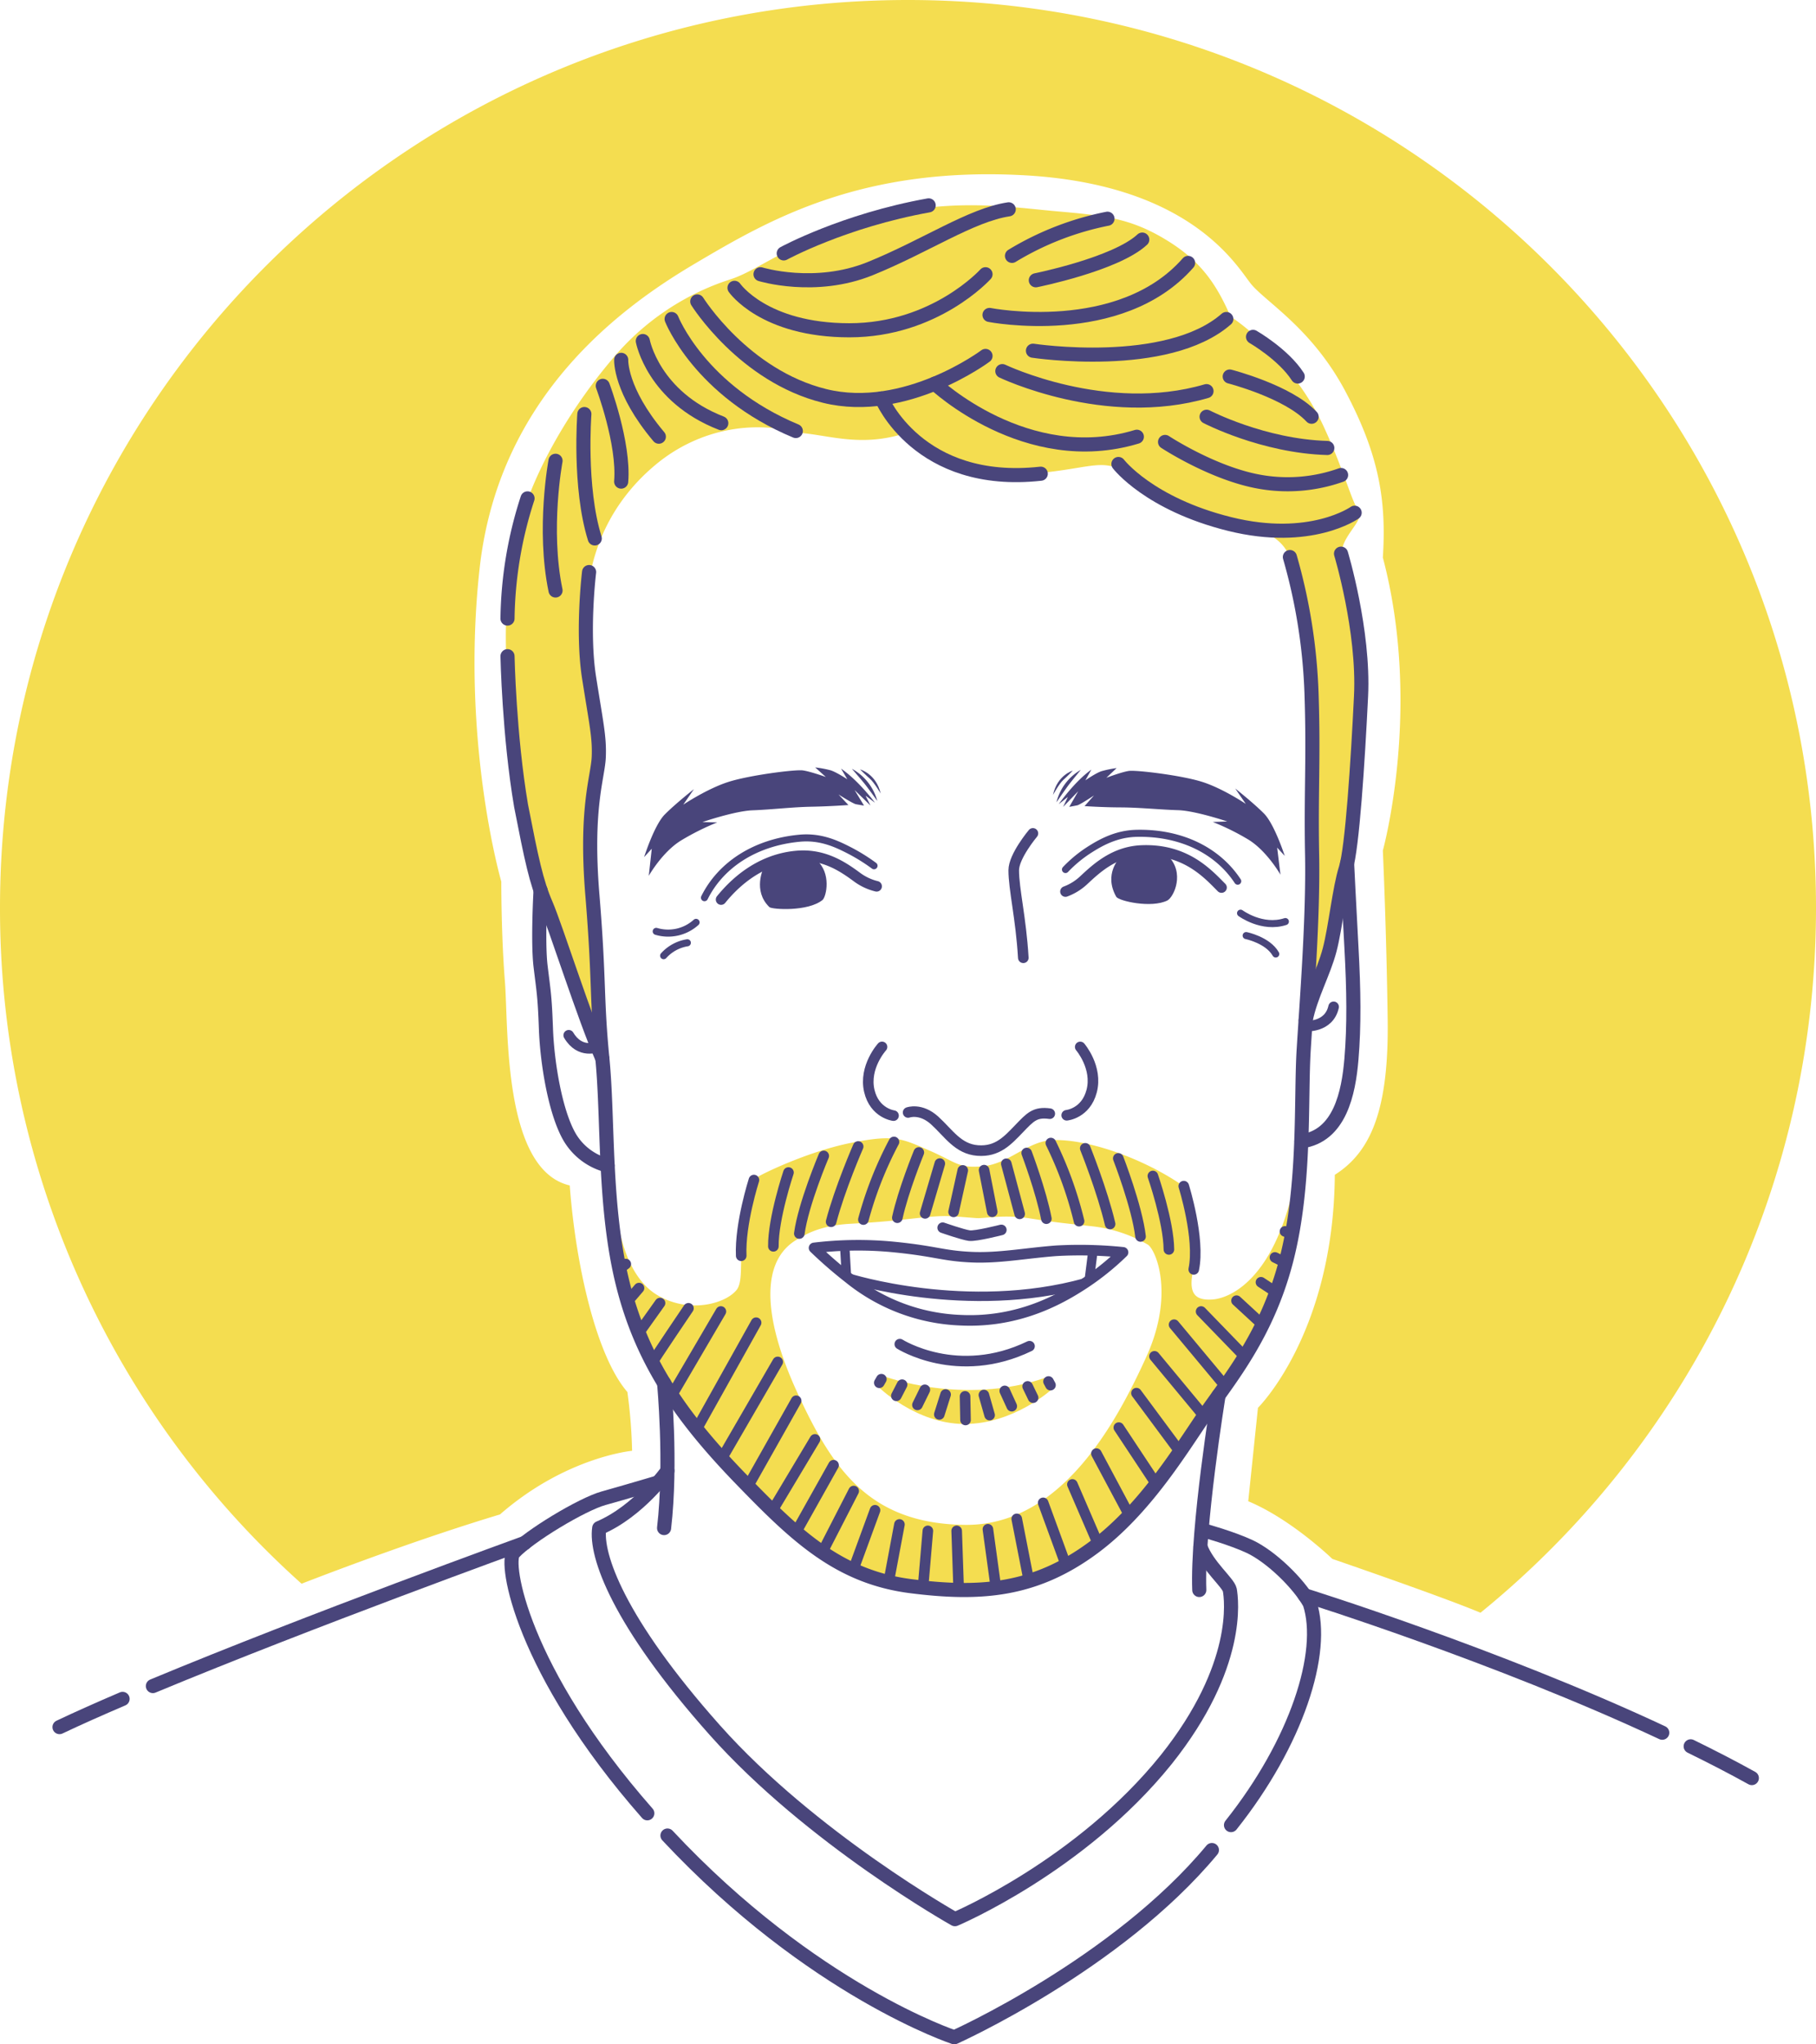
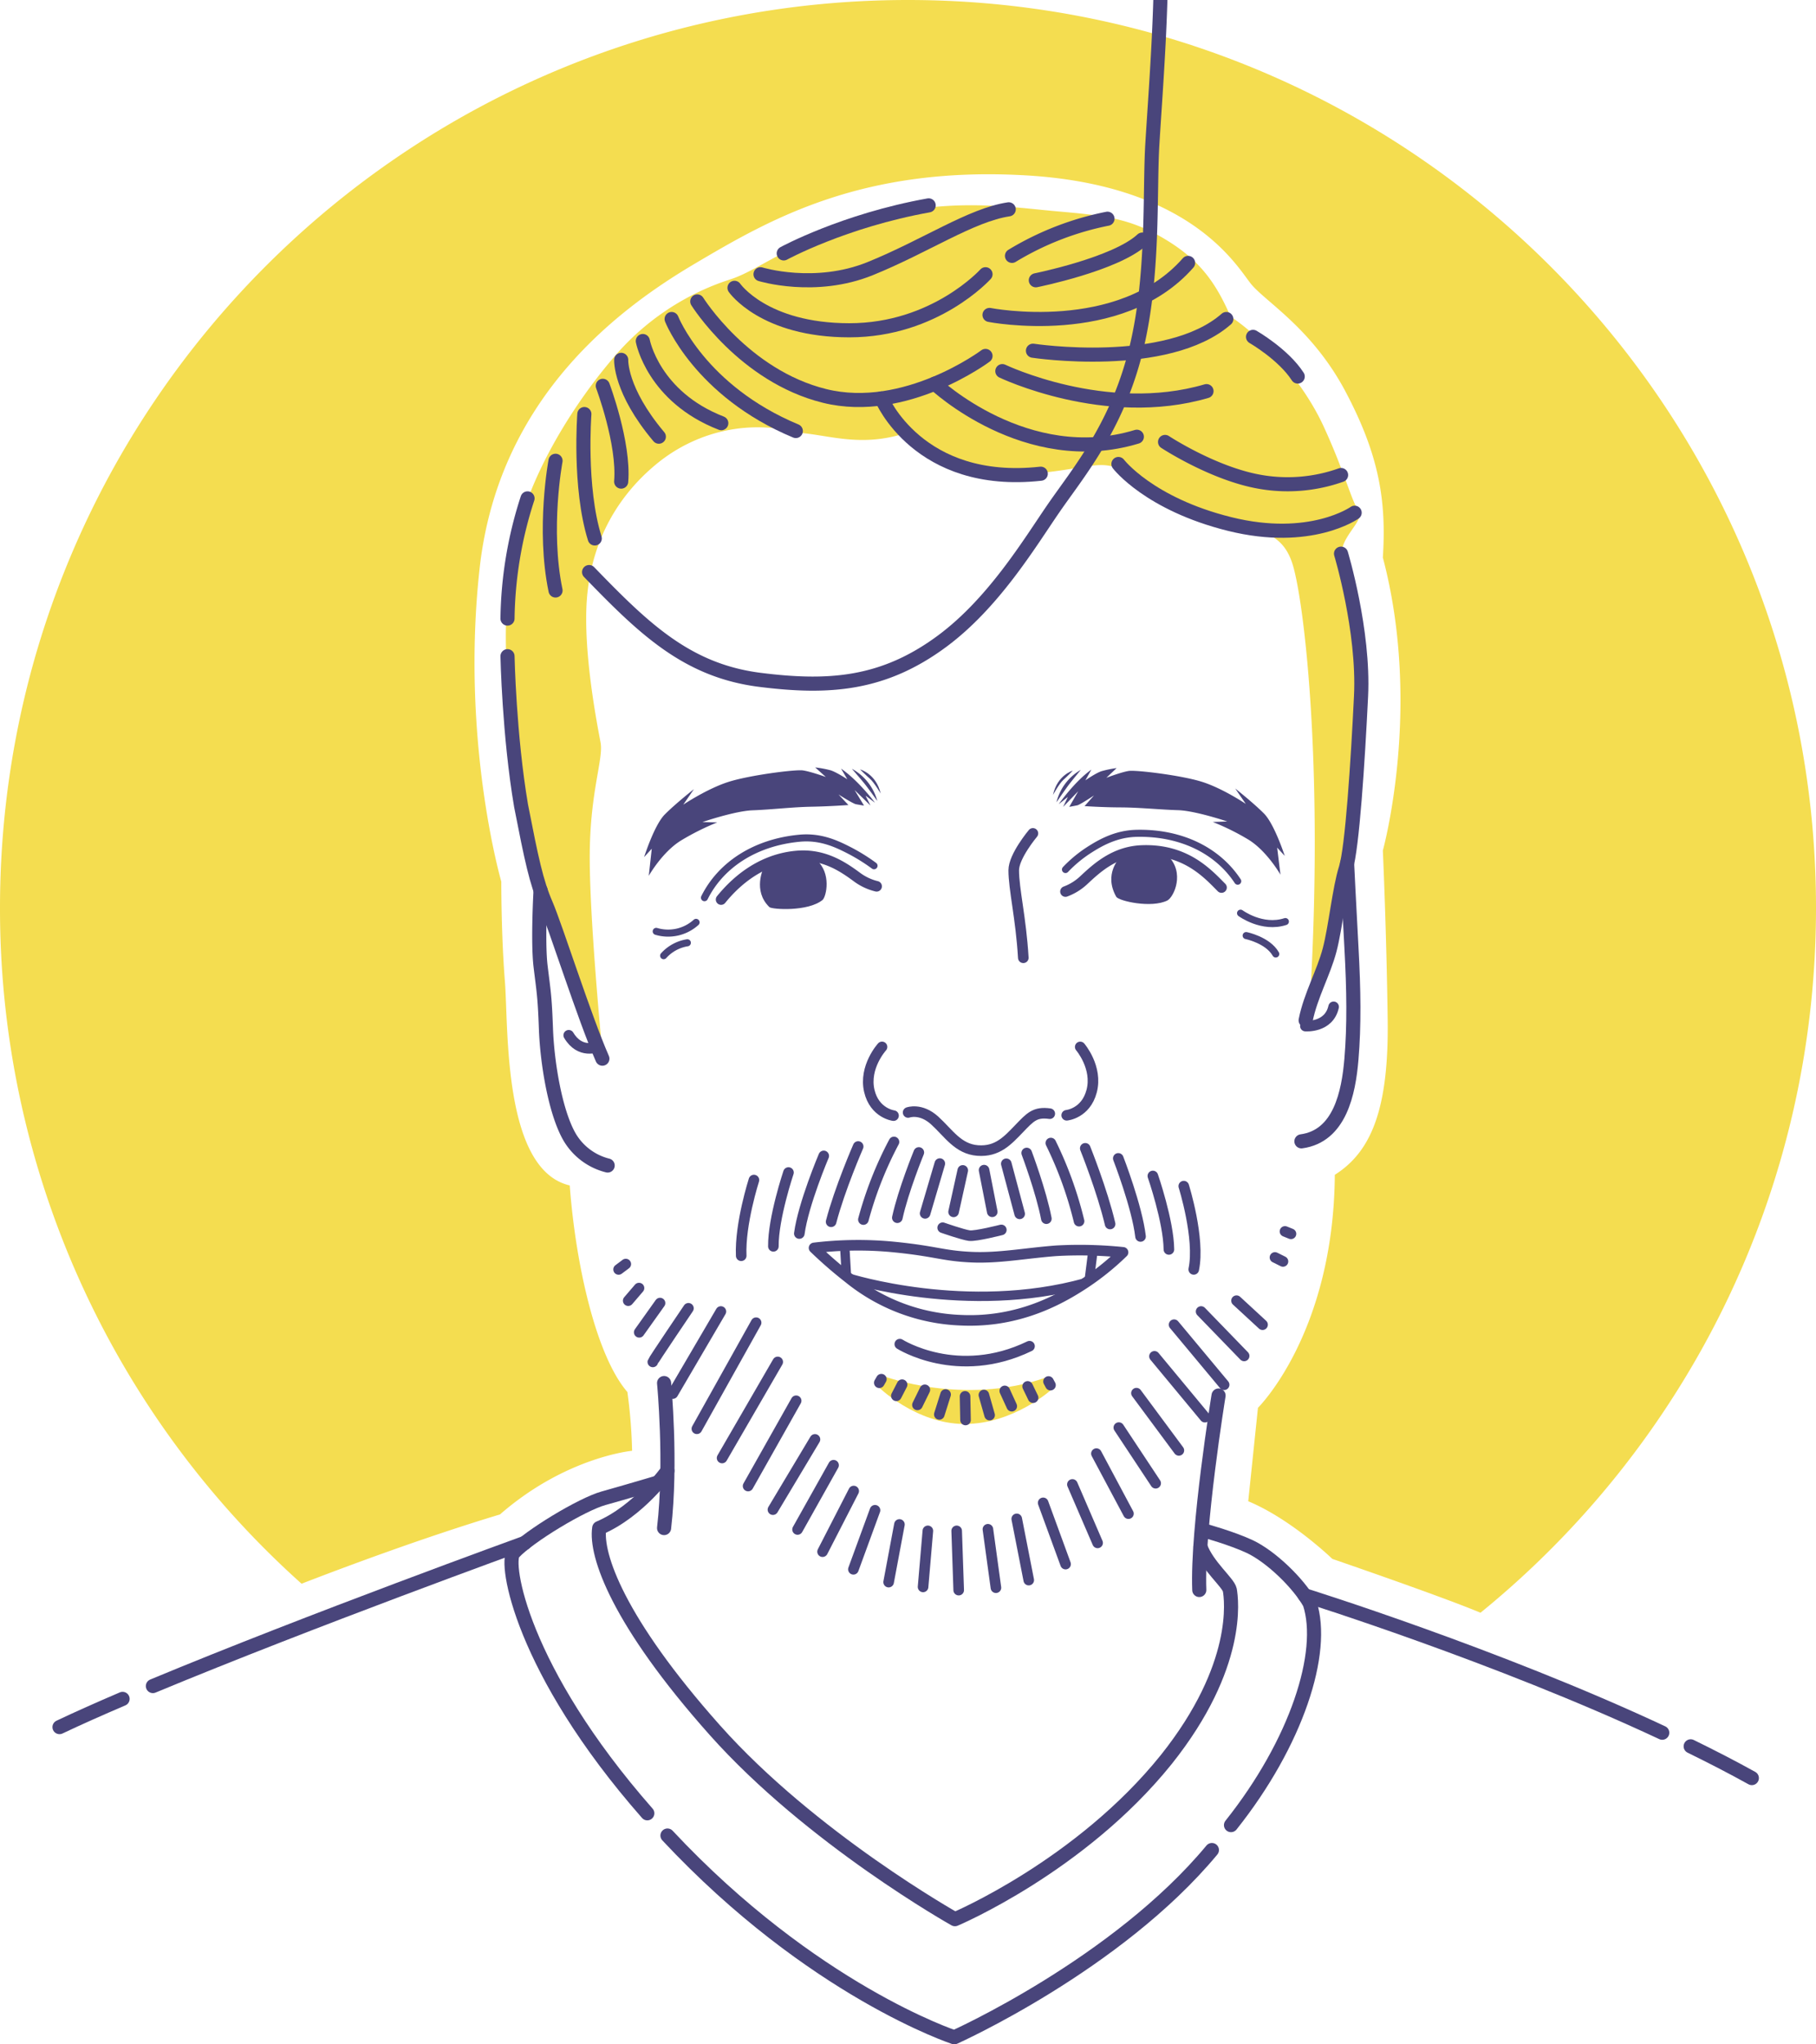
<svg xmlns="http://www.w3.org/2000/svg" viewBox="0 0 772.09 869.21">
  <defs>
    <style>.cls-1{fill:#f4dd50;}.cls-2,.cls-3,.cls-4,.cls-5{fill:none;stroke:#49457b;stroke-linecap:round;stroke-linejoin:round;}.cls-2{stroke-width:6px;}.cls-3{stroke-width:4.5px;}.cls-4{stroke-width:3px;}.cls-5{stroke-width:4px;}.cls-6{fill:#49457b;}</style>
  </defs>
  <g id="Layer_2" data-name="Layer 2">
    <g id="Patrick">
      <path class="cls-1" d="M375.94,585.19l-2.73,4.26s16,16,36.94,16,37.11-14.81,37.11-14.81-.35-1-3.07-4.77C409.47,597.79,375.94,585.19,375.94,585.19Z" />
-       <path class="cls-1" d="M548.7,509.87c-8.93,34.47-25.79,42.13-33.19,42.64s-10-2.55-8.51-11.06c2.55-12.94.34-28.43-5.28-38.13-17.36-11.58-40.34-19.23-54.46-18.55-10.4.5-18.39,10-29.11,11.06s-11.24-1.53-23-6.64-14.81-7-33.53-3.23-39,13.78-40,14.81-3.41,6.8-5.45,20.59,0,22.3-2.72,26.73c-4.43,6.12-20.26,10.72-34,2.55S263.09,521,263.09,521c-2.47,4-.35,37.87,27.23,79.24s60,75.57,120.51,74.8,89.36-55.4,109.28-86.8C542.32,556.34,549.21,527,548.7,509.87Zm-61.27,66.9c-13.38,29.54-36.94,72.08-77.28,71.57s-56-23.32-71.06-56-16.35-58,1.78-66.38c0,0,6.64-4.85,20.43-5.62s19-1.4,28.59-2.43,12.39-1,17.11-.63,4.85.38,8.17.63,11.36-1.65,22.72.13,13.54,1.92,26.17,3.32a60.18,60.18,0,0,1,23.88,7.79C491.13,530.94,499.68,549.7,487.43,576.77Z" />
      <path class="cls-1" d="M556.87,426.72s7.83-15.32,12.94-41.19,11.91-72.85,9.19-104.17-9.62-41.36-8.34-48,9.7-12.76,6.89-16.34-5.87-16.34-14.81-35.74-25.27-37-39.57-46.73c-6.13-14-12.77-23.74-27.57-32.68s-25.54-10.21-46-12-45.45-6.13-79.15,3.07-47.23,21.7-59.75,25.78a108.5,108.5,0,0,0-49.53,32.94C243.6,172.09,228,198.38,221.64,220.6s-9.45,48-3.07,99.31,12.26,63.32,21.45,86,15.83,38.81,15.83,38.81-5.36-55.41-5.11-82,5.88-40.09,4.6-47-7.4-37.53-5.87-60.26,11.23-42.89,29.36-57.95,41.11-18.9,60.26-13.53c12.76.76,26.55,6.38,45.7.25,19.66,12.51,26.55,20.94,60,16.6,22.21-2.56,25-6.39,37.53,2.29s19.15,14.56,34.72,18.39,27.58,3.06,32.43,18.12S563,325.45,556.87,426.72Z" />
      <path class="cls-1" d="M386,0C172.84,0,0,172.84,0,386A385.09,385.09,0,0,0,128.21,673.36c18.72-7.24,52.46-19.84,84.36-29.45,28.09-24.51,56.17-27.06,56.17-27.06a217.67,217.67,0,0,0-2-25c-13.27-15.32-22-54.13-24.51-87.83-28.59-6.64-26-67.4-27.57-86.81s-1.53-42.38-1.53-42.38-17.37-59.75-9.2-133.28,60.77-111.32,91.92-129.7,70.47-41.36,140.42-37.28,89.37,38.3,95.49,46,26,18.89,40.34,46,17.37,46.47,15.83,70.47c16.85,63.83,0,124.59,0,124.59s1.54,33.7,2.05,72-7.15,56.17-22.47,65.87c-.51,67.41-32.68,99.07-32.68,99.07L530.7,638.3c18.39,7.66,35.75,24.51,35.75,24.51s46.24,15.86,63,22.89C716.47,614.92,772.09,507,772.09,386,772.09,172.84,599.25,0,386,0Z" />
      <path class="cls-2" d="M285.55,135.64s11.95,30.6,52.8,47.62" />
      <path class="cls-2" d="M296.45,128.17s19.74,31.66,54.12,40.17,68.43-17,68.43-17" />
      <path class="cls-2" d="M374.8,169.41s15.6,37.74,67.69,32" />
      <path class="cls-2" d="M397.43,163.12s38.93,36.85,85.91,22.57" />
      <path class="cls-2" d="M426.15,157.79s43.91,21.1,86.81,8.51" />
      <path class="cls-2" d="M312.28,122.38s12.42,18.05,48.85,18.05S419,116.6,419,116.6" />
      <path class="cls-2" d="M420.7,133.91s55.49,10.9,84.43-22.12" />
      <path class="cls-2" d="M439.17,149.12s57,8.64,82.21-13.48" />
      <path class="cls-2" d="M323.34,116.6s23.15,7.14,46.64-2.39S412.87,91.4,428.87,89" />
      <path class="cls-2" d="M333.21,107.74s25.53-13.95,61.62-20.42" />
      <path class="cls-2" d="M430.26,108.79A125,125,0,0,1,470.85,93" />
      <path class="cls-2" d="M440.39,119.17s34-6.83,45.25-17.3" />
      <path class="cls-2" d="M273.3,145s4.42,23.7,33.36,34.93" />
      <path class="cls-2" d="M264.11,153s-.68,12.9,16,32.67" />
      <path class="cls-2" d="M256.28,164.05s9.18,24.38,7.82,40.72" />
      <path class="cls-2" d="M248.45,176.05s-2.39,31.1,4.42,52.89" />
      <path class="cls-2" d="M236.19,195.91s-5.45,28.94,0,55.15" />
      <path class="cls-2" d="M224.28,211.91A171.5,171.5,0,0,0,215.77,263" />
      <path class="cls-2" d="M475.51,197.28s12.94,17,47.32,25.53S575.94,218,575.94,218" />
      <path class="cls-2" d="M495.34,187.91s20.17,13.28,39.83,16.86a67.77,67.77,0,0,0,35-2.8" />
-       <path class="cls-2" d="M513,177.19s24,12.51,51.32,13.28" />
-       <path class="cls-2" d="M522.83,160.09s24.85,6.38,34.81,17.1" />
      <path class="cls-2" d="M532.74,143.23s12.9,7.41,19,16.86" />
-       <path class="cls-2" d="M250.46,243.23s-3.1,25.2,0,44.94,4.45,25.19,4.11,33.7-5.78,21.45-2.72,58.56,1.7,43.66,4.26,69.7.51,62.81,8.68,95.74,24.89,56.75,50,82.73c23.23,24,41.58,41.91,72.64,45.83,29.36,3.7,52.47,2.08,77.49-16.47,22.07-16.37,37.27-41.87,47.49-56.68s26.38-33.87,34.55-65.79,6-67.75,7.32-89.19,4.08-56.43,3.57-83,.69-41.1-.25-68.68a238.78,238.78,0,0,0-9.19-57.77" />
+       <path class="cls-2" d="M250.46,243.23c23.23,24,41.58,41.91,72.64,45.83,29.36,3.7,52.47,2.08,77.49-16.47,22.07-16.37,37.27-41.87,47.49-56.68s26.38-33.87,34.55-65.79,6-67.75,7.32-89.19,4.08-56.43,3.57-83,.69-41.1-.25-68.68a238.78,238.78,0,0,0-9.19-57.77" />
      <path class="cls-2" d="M570.15,235.4s9.87,32.69,8.51,60.6-3.75,64.68-6.47,73.19-4.34,25-6.89,34.72-8.12,19.45-10.19,29.9" />
      <path class="cls-2" d="M215.77,279s.68,33.7,5.78,63.66C226,365.45,228,375,232.11,384.51s16.34,48.17,24,65.62" />
      <path class="cls-2" d="M229.83,378.57s-1.25,21.77,0,32.24,1.77,12.25,2.28,26.55,3.83,34.73,9.7,45.45a26.07,26.07,0,0,0,16.54,12.74" />
      <path class="cls-2" d="M572.73,367.12s.82,17.05,1.84,35.6,1.2,33.37,0,47.66-4.91,32.67-21.26,34.89" />
      <path class="cls-2" d="M282.34,588.05s3.25,33.74,0,61.65" />
      <path class="cls-2" d="M518.08,593.35s-9.21,56.59-8.19,82.68" />
      <path class="cls-2" d="M283.76,625.36s-12.16,17.19-29,24.34c-1.7,11.41,8,39.66,49.11,85.87S406,816,406,816s53.36-22.47,89.87-67.91c31.75-39.83,27.66-68.2,27-72.06-.68-3.18-9.5-10.2-12.49-18.35" />
      <path class="cls-2" d="M523.37,776c27.91-35.06,40.29-73.53,33.48-94.3-4.85-8.64-16.49-19.88-25.51-24.13-7.59-3.57-19.55-6.86-19.55-6.86" />
      <path class="cls-2" d="M283.78,780.43c61.69,66,121.94,85.78,121.94,85.78s69.07-30.88,109.53-79.62" />
      <path class="cls-2" d="M279.79,630.3s-14,4.17-23.17,6.72-31.66,16.09-38.3,23.24c-3.74,4,3.05,49.41,56.89,110.71" />
      <path class="cls-2" d="M52.12,722.33c-9.86,4.22-18.94,8.26-26.82,12" />
      <path class="cls-2" d="M223.16,656S132,689,65,716.88" />
      <path class="cls-2" d="M718.81,742.5c9,4.41,17.76,8.92,26,13.5" />
      <path class="cls-2" d="M554.67,678.27s81.59,25.46,152.05,58.45" />
      <path class="cls-3" d="M439.15,354.34S431,364.05,431,370c0,8.16,3.05,20.13,4.07,37.23" />
      <path class="cls-3" d="M453,379.06a23,23,0,0,0,7.64-4.7c5.37-5,13-12.26,24.7-12.74,18.64-.77,28.09,9.78,34,15.74" />
      <path class="cls-4" d="M453,369.7A54.66,54.66,0,0,1,463.65,361c5-3.16,11.35-6.48,19.44-6.68,19-.47,34.59,7.32,43.14,20.34" />
      <path class="cls-3" d="M372.7,376.84a23.14,23.14,0,0,1-8.14-3.77c-5.93-4.37-14.15-10.15-25.86-9.11-16.59,1.47-27.19,12.44-32.12,18.51" />
      <path class="cls-4" d="M371.6,368.1a78.81,78.81,0,0,0-11.24-6.91c-5.4-2.74-11.93-5.59-20.4-4.8-18.95,1.78-33.5,11.35-40.45,25.29" />
      <path class="cls-3" d="M386.09,473s5.35-2,11.3,3.41,9.89,12.12,18.26,12.76,12.68-4.15,17.62-9.28c4.74-4.91,6.73-7.26,13.05-6.38" />
      <path class="cls-3" d="M453.52,474.19s8.08-.74,10.59-10.2c2.69-10.09-4.84-18.86-4.84-18.86" />
      <path class="cls-3" d="M379.89,474.34s-8.06-1-10.29-10.5c-2.38-10.18,5.4-18.72,5.4-18.72" />
      <path class="cls-3" d="M346.1,530.59a155.94,155.94,0,0,1,33.58-.42c18.26,1.79,20.93,3.77,33.19,4.34,11.83.55,23-1.71,36.26-2.71a180.6,180.6,0,0,1,28.34.67,111.85,111.85,0,0,1-19.28,15.06c-12.24,7.68-28.87,14.82-49.85,13.79a80.14,80.14,0,0,1-47.43-17.87A185.45,185.45,0,0,1,346.1,530.59Z" />
      <path class="cls-3" d="M400.79,522s8.59,3,11.32,3.36,13.61-2.43,13.61-2.43" />
      <path class="cls-3" d="M382.56,571.5s24.61,15.65,55.15.87" />
      <line class="cls-5" x1="359.12" y1="529.58" x2="359.88" y2="542.63" />
      <line class="cls-5" x1="464.71" y1="531.6" x2="463.1" y2="544.28" />
      <path class="cls-5" d="M360.91,543.45s50.25,15.95,100.49,2" />
      <path class="cls-3" d="M254,445.12s-7.35,3.22-12.2-4.95" />
      <path class="cls-3" d="M555,436.27s10,.84,12-8.18" />
      <path class="cls-6" d="M476,364.85s-6.89,6.77-1.4,16.47c1.15,1.79,14.95,4.94,21.76,1.53,2.81-1.62,7.47-11.79.24-18.94C488,359.4,476,364.85,476,364.85Z" />
      <path class="cls-6" d="M324.62,369.11s-4.73,9.61,2.51,16.59c1.19,1,16.38,2,22.59-3.06,1.62-1.45,3.83-11.41-2.55-16.94C338.15,362.64,328.7,365.87,324.62,369.11Z" />
      <path class="cls-6" d="M357.59,326.81l2.66,4.52s-4.57-3-7.09-3.81a46.52,46.52,0,0,0-6.58-1.23l4.52,4.06s-6.65-2.38-9.83-2.8-22.47,2-31.57,4.9-19.2,9.67-19.2,9.67l4.52-6.59s-7.91,6.24-12.4,10.78-8.77,18.13-8.77,18.13l3.25-3.58-1.27,11.52s5.81-10.27,13.9-15.13a106.36,106.36,0,0,1,15.21-7.58l-6.29-.15s13.87-4.74,21.39-5S337,343.14,345,343s15.71-.72,15.71-.72l-4.2-4.48s6.11,3.89,7.37,4.13,3.47.6,3.47.6l-4-6.6,6.74,6.57-2.09-4.2,4,3S365.16,332,357.59,326.81Z" />
      <path class="cls-6" d="M362.19,326.87s3.62,4.19,5.22,6.15,5.58,7.53,5.58,7.53A22.17,22.17,0,0,0,362.19,326.87Z" />
      <path class="cls-6" d="M374.43,337.39c-1.95-8.46-8.76-10.25-8.76-10.25s2.51,2.51,4.22,4S374.43,337.39,374.43,337.39Z" />
      <path class="cls-6" d="M464,327.23l-2.54,4.55s4.42-3.1,6.87-3.89a44.26,44.26,0,0,1,6.41-1.31l-4.36,4.12s6.46-2.46,9.55-2.91,21.95,1.8,30.87,4.55,18.86,9.46,18.86,9.46l-4.49-6.54s7.8,6.16,12.24,10.65,8.81,18,8.81,18L543,360.39l1.4,11.51s-5.81-10.2-13.77-15a102.83,102.83,0,0,0-15-7.41l6.14-.22s-13.6-4.59-20.94-4.8-16.55-1.16-24.37-1.18-15.35-.55-15.35-.55l4-4.52s-5.9,3.95-7.13,4.2-3.37.64-3.37.64l3.81-6.64L452,343.08l2-4.22-3.88,3.07S456.66,332.47,464,327.23Z" />
      <path class="cls-6" d="M459.5,327.34s-3.48,4.23-5,6.21-5.34,7.58-5.34,7.58A21.92,21.92,0,0,1,459.5,327.34Z" />
      <path class="cls-6" d="M447.69,338c1.79-8.47,8.41-10.35,8.41-10.35s-2.41,2.55-4.07,4S447.69,338,447.69,338Z" />
      <path class="cls-4" d="M295.94,392.17A17.7,17.7,0,0,1,279,396" />
      <path class="cls-4" d="M292.23,400.85a17.2,17.2,0,0,0-10.08,5.49" />
      <path class="cls-4" d="M527.43,388.26s9.19,6.8,19.06,3.57" />
      <path class="cls-4" d="M529.81,397.79s9.19,1.87,12.59,7.83" />
      <line class="cls-3" x1="418.39" y1="497.52" x2="421.86" y2="515.23" />
      <line class="cls-3" x1="427.84" y1="494.81" x2="433.52" y2="516.1" />
      <path class="cls-3" d="M436.51,490.23s6.15,16.35,8.36,27.93" />
      <path class="cls-3" d="M446.77,486a161.45,161.45,0,0,1,12,33.21" />
      <path class="cls-3" d="M461.41,488.24s7.25,18.05,10.56,32.18" />
      <path class="cls-3" d="M475.45,492.52s8,20.6,9.46,33.2" />
      <path class="cls-3" d="M490.15,500s6.7,19.32,6.82,31.24" />
      <line class="cls-3" x1="409.33" y1="497.63" x2="405.43" y2="515.26" />
      <line class="cls-3" x1="399.57" y1="494.73" x2="393.32" y2="515.9" />
      <path class="cls-3" d="M390.65,490s-6.65,16.22-9.14,27.75" />
      <path class="cls-3" d="M380.08,485.53a157.48,157.48,0,0,0-13,33" />
      <path class="cls-3" d="M364.86,487.47s-7.83,17.91-11.5,32" />
      <path class="cls-3" d="M350.22,491.47s-8.69,20.45-10.38,33" />
      <path class="cls-3" d="M335.23,498.53s-6.54,19.46-6.42,31.38" />
      <path class="cls-3" d="M320.54,501.73s-6,18.66-5.41,32.19" />
      <path class="cls-3" d="M503.29,504.32s7,22.31,4.24,35.4" />
      <line class="cls-3" x1="263" y1="539.74" x2="266.06" y2="537.45" />
      <line class="cls-3" x1="267.09" y1="553.02" x2="271.68" y2="547.66" />
      <line class="cls-3" x1="271.77" y1="566.47" x2="280.62" y2="554.04" />
      <path class="cls-3" d="M277.55,579.06c.17-.68,15.15-22.8,15.15-22.8" />
      <line class="cls-3" x1="286.06" y1="592.51" x2="306.49" y2="557.62" />
      <line class="cls-3" x1="296.28" y1="607.49" x2="321.47" y2="562.38" />
      <line class="cls-3" x1="307" y1="619.91" x2="330.66" y2="579.06" />
      <line class="cls-3" x1="318.06" y1="631.83" x2="338.49" y2="595.57" />
      <line class="cls-3" x1="328.62" y1="641.87" x2="346.49" y2="612" />
      <line class="cls-3" x1="339.09" y1="650.3" x2="354.4" y2="622.98" />
      <line class="cls-3" x1="349.72" y1="659.74" x2="362.96" y2="633.96" />
      <line class="cls-3" x1="362.83" y1="667.23" x2="372.02" y2="642.13" />
      <line class="cls-3" x1="377.81" y1="672.68" x2="382.4" y2="648.17" />
      <line class="cls-3" x1="392.45" y1="674.72" x2="394.49" y2="650.89" />
      <line class="cls-3" x1="407.6" y1="676.09" x2="406.74" y2="650.89" />
      <line class="cls-3" x1="423.43" y1="675.06" x2="420.02" y2="650.21" />
      <line class="cls-3" x1="437.38" y1="671.83" x2="432.28" y2="645.79" />
      <line class="cls-3" x1="453.04" y1="665.02" x2="443.51" y2="638.98" />
      <line class="cls-3" x1="466.66" y1="656" x2="455.94" y2="631.15" />
      <line class="cls-3" x1="479.77" y1="643.57" x2="466.15" y2="618.04" />
      <line class="cls-3" x1="491.34" y1="630.64" x2="475.68" y2="606.98" />
      <line class="cls-3" x1="501.21" y1="616.68" x2="483.17" y2="592.34" />
      <line class="cls-3" x1="512.28" y1="602.55" x2="490.83" y2="576.68" />
      <line class="cls-3" x1="520.45" y1="588.77" x2="499.17" y2="563.23" />
      <line class="cls-3" x1="528.96" y1="576.51" x2="510.66" y2="557.62" />
      <line class="cls-3" x1="536.79" y1="563.23" x2="525.72" y2="553.02" />
-       <line class="cls-3" x1="542.06" y1="549.11" x2="536.11" y2="545.19" />
      <line class="cls-3" x1="545.47" y1="536.34" x2="542.06" y2="534.64" />
      <line class="cls-3" x1="548.87" y1="524.6" x2="546.32" y2="523.57" />
      <line class="cls-3" x1="410.3" y1="593.7" x2="410.5" y2="603.75" />
      <line class="cls-3" x1="418.31" y1="593.13" x2="420.74" y2="601.68" />
      <line class="cls-3" x1="427.18" y1="591.38" x2="430.16" y2="597.89" />
      <line class="cls-3" x1="436.91" y1="589.47" x2="439.23" y2="594.27" />
      <line class="cls-3" x1="445.79" y1="587.38" x2="446.62" y2="588.93" />
      <line class="cls-3" x1="402.03" y1="592.91" x2="399.36" y2="601.38" />
      <line class="cls-3" x1="393.21" y1="590.92" x2="390.06" y2="597.34" />
      <line class="cls-3" x1="383.53" y1="588.74" x2="381.09" y2="593.47" />
      <line class="cls-3" x1="374.72" y1="586.4" x2="373.84" y2="587.92" />
    </g>
  </g>
</svg>